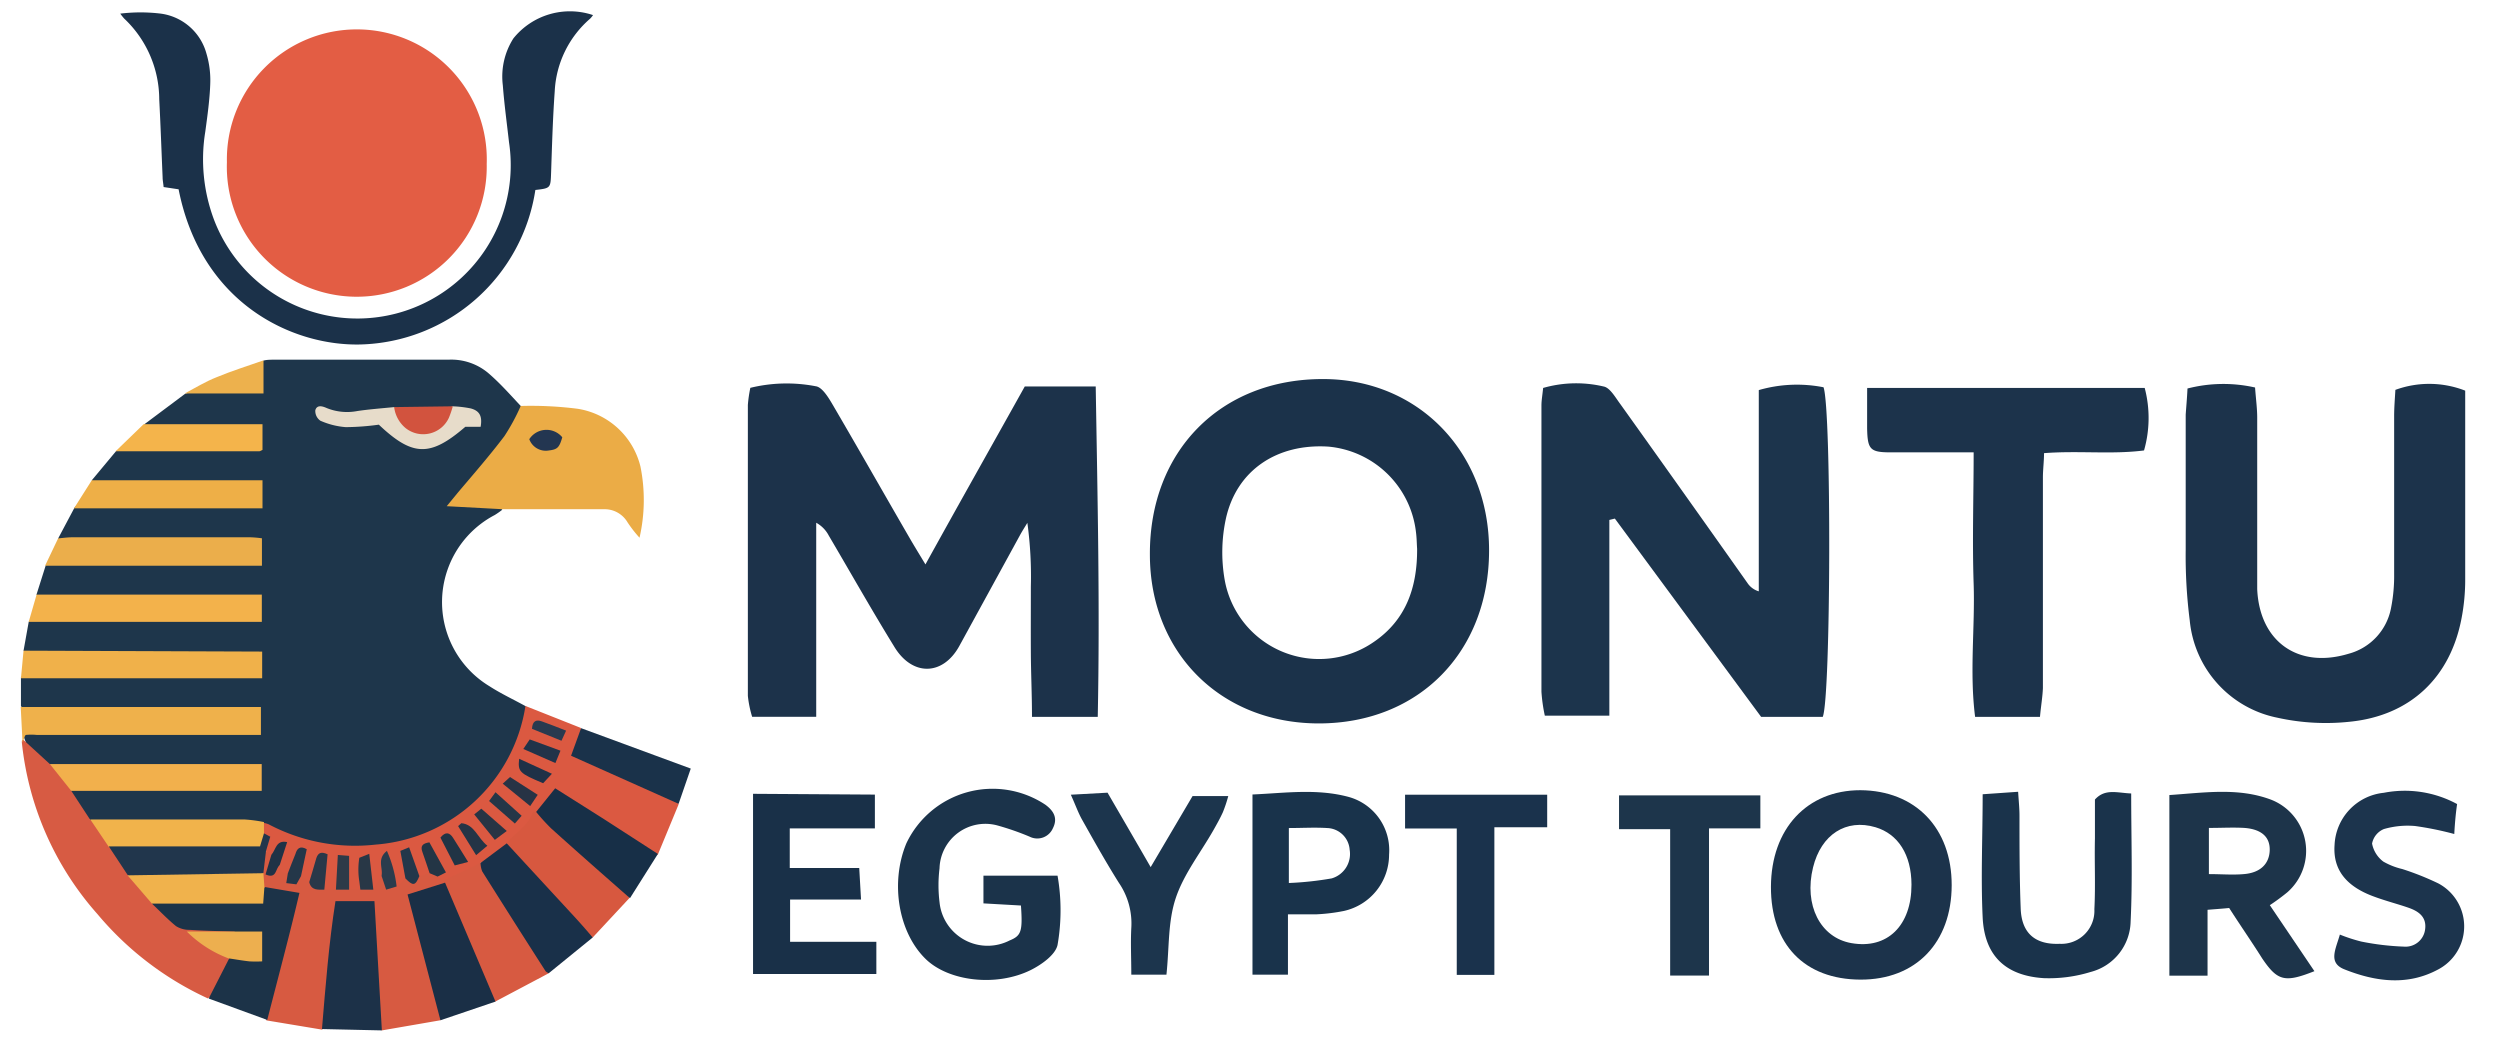
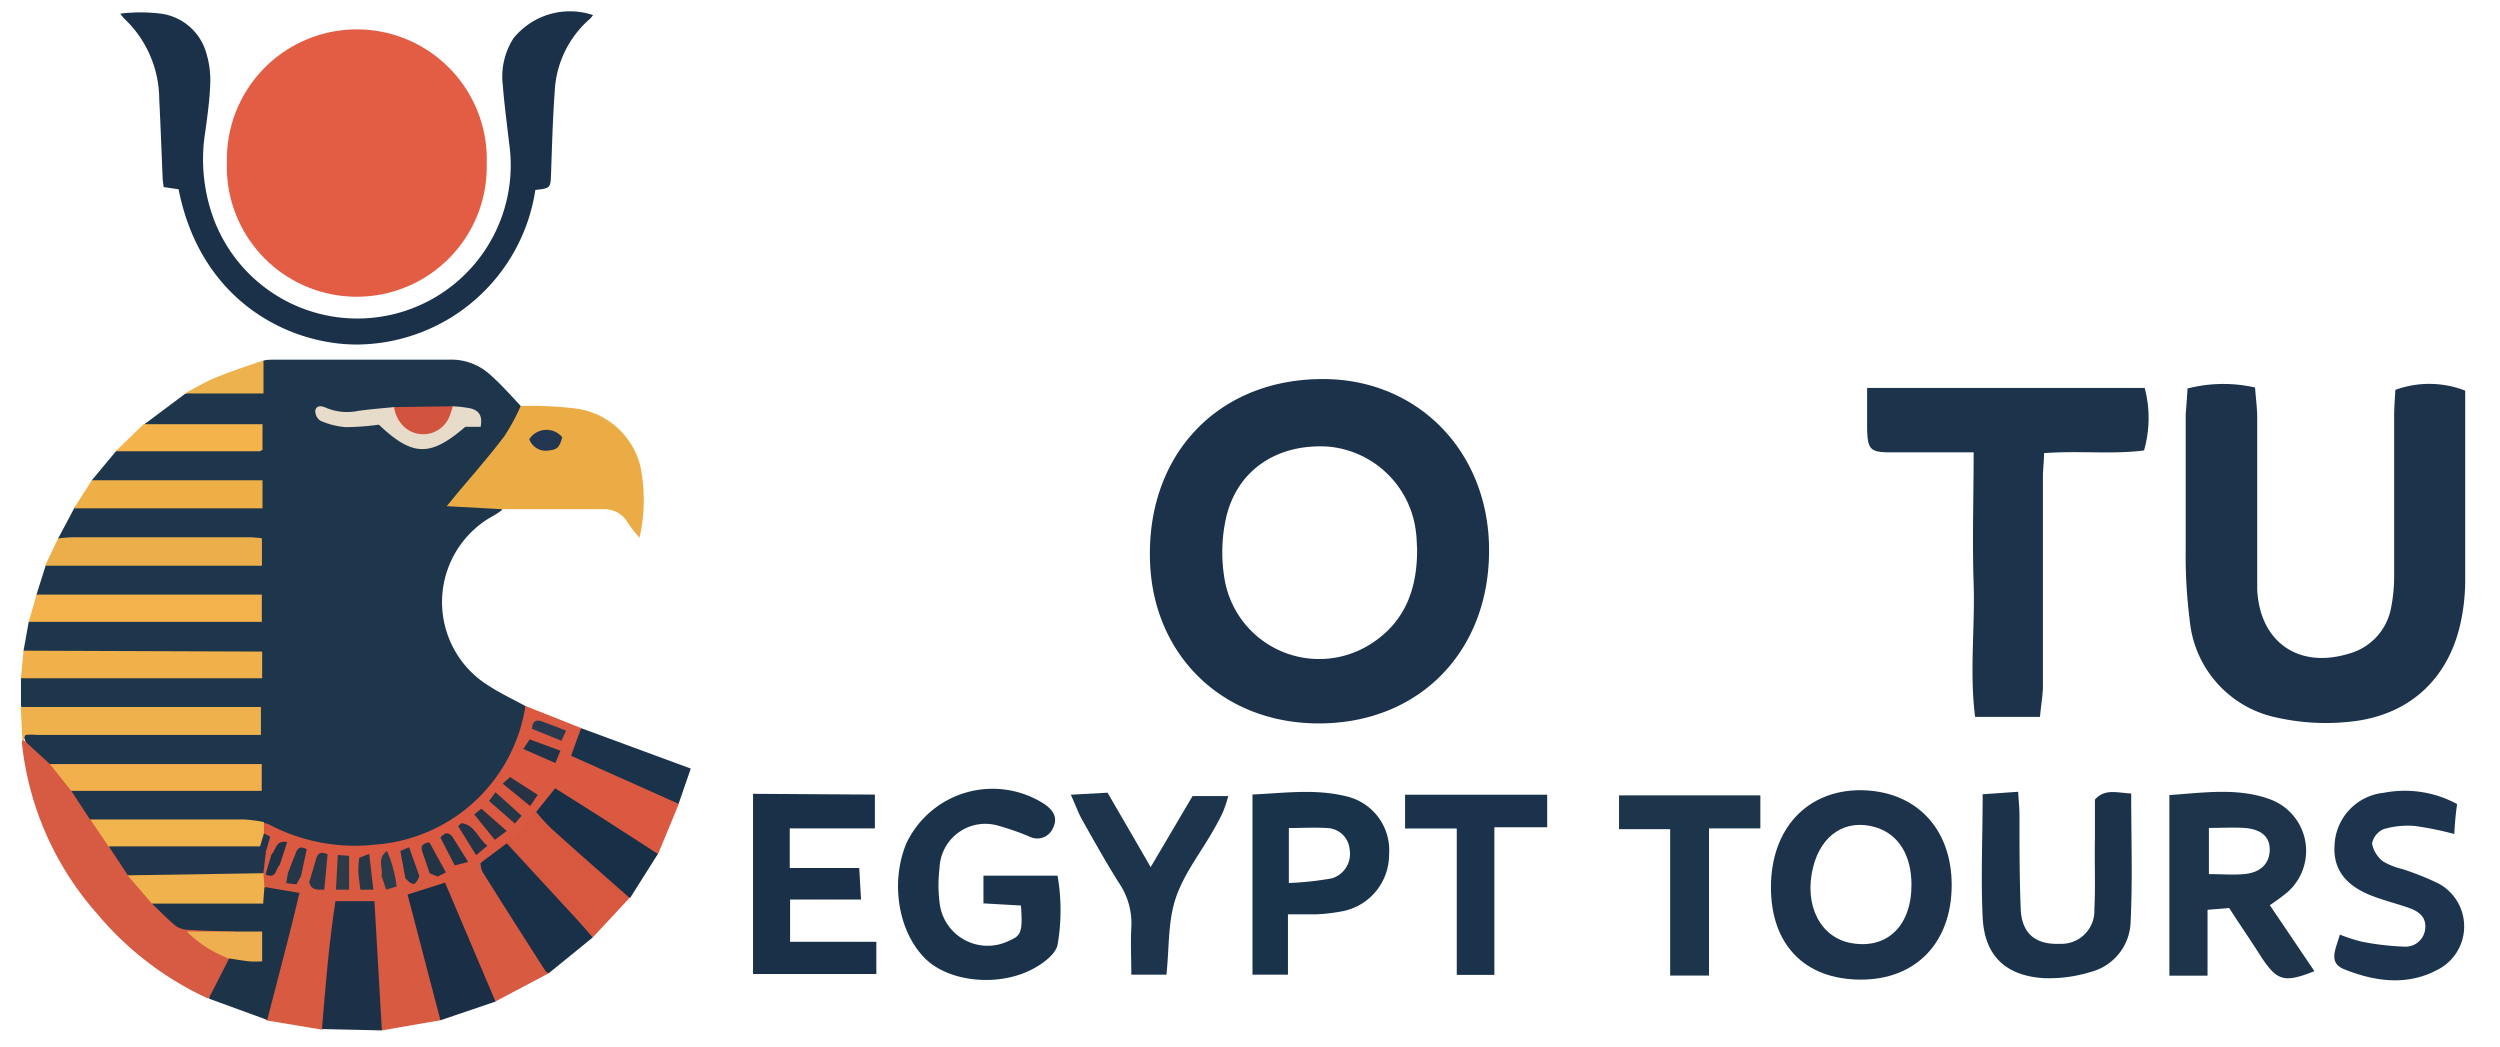
<svg xmlns="http://www.w3.org/2000/svg" id="Layer_1" data-name="Layer 1" viewBox="0 0 222 93">
  <defs>
    <style>.cls-1{fill:#1c324a;}.cls-2{fill:#1c344c;}.cls-3{fill:#1c334b;}.cls-4{fill:#1b334a;}.cls-5{fill:#1a334b;}.cls-6{fill:#193048;}.cls-7{fill:#1c344d;}.cls-8{fill:#1d354b;}.cls-9{fill:#1c354d;}.cls-10{fill:#1a324c;}.cls-11{fill:#1b324a;}.cls-12{fill:#1e364b;}.cls-13{fill:#e35d44;}.cls-14{fill:#1b3149;}.cls-15{fill:#d75a41;}.cls-16{fill:#ebac46;}.cls-17{fill:#d75b43;}.cls-18{fill:#db5941;}.cls-19{fill:#1c3348;}.cls-20{fill:#1c3148;}.cls-21{fill:#f0b14a;}.cls-22{fill:#f3b24b;}.cls-23{fill:#efb14b;}.cls-24{fill:#1a2f46;}.cls-25{fill:#ebae4b;}.cls-26{fill:#193049;}.cls-27{fill:#d7583f;}.cls-28{fill:#172f47;}.cls-29{fill:#eeaf47;}.cls-30{fill:#1a324a;}.cls-31{fill:#f4b44b;}.cls-32{fill:#edb14d;}.cls-33{fill:#f2b04c;}.cls-34{fill:#f1b34b;}.cls-35{fill:#e7dcca;}.cls-36{fill:#d2533e;}.cls-37{fill:#21364c;}.cls-38{fill:#f0b24c;}.cls-39{fill:#293849;}.cls-40{fill:#2d3a48;}.cls-41{fill:#243749;}.cls-42{fill:#283746;}.cls-43{fill:#233545;}.cls-44{fill:#23374a;}.cls-45{fill:#2b3c4d;}.cls-46{fill:#1f3246;}.cls-47{fill:#233651;}.cls-48{fill:#edaf4f;}.cls-49{fill:#213349;}.cls-50{fill:#213445;}.cls-51{fill:#273345;}.cls-52{fill:#283444;}.cls-53{fill:#243446;}.cls-54{fill:#1f3147;}.cls-55{fill:#253647;}.cls-56{fill:#293a4f;}.cls-57{fill:#1d344a;}.cls-58{fill:#19334b;}</style>
  </defs>
  <title>Artboard 1</title>
-   <path class="cls-1" d="M97.48,63.66H91.64c0-2-.09-3.81-.1-5.67s0-3.93,0-5.9a35.15,35.15,0,0,0-.31-5.66c-.23.38-.47.75-.68,1.14l-5.36,9.79c-1.47,2.68-4.22,2.72-5.82,0-2-3.25-3.85-6.53-5.77-9.79a2.75,2.75,0,0,0-1.12-1.15V63.65H66.79a9.74,9.74,0,0,1-.38-1.86q0-12.91,0-25.83a11.82,11.82,0,0,1,.22-1.52,13.58,13.58,0,0,1,5.81-.14c.55.07,1.09.94,1.45,1.55,2.29,3.91,4.53,7.86,6.8,11.78.43.75.88,1.48,1.49,2.49,3-5.43,5.92-10.6,8.82-15.8H97.3C97.46,44.15,97.68,53.79,97.48,63.66Z" />
-   <path class="cls-2" d="M142.91,46.17V63.55h-5.73a14.36,14.36,0,0,1-.3-2.13c0-8.47,0-16.94,0-25.41,0-.46.09-.93.15-1.56a10.64,10.64,0,0,1,5.37-.13c.57.1,1.06,1,1.49,1.57q5.66,7.92,11.29,15.89a1.83,1.83,0,0,0,1,.73V34.64a12.2,12.2,0,0,1,5.75-.25c.71,2,.66,27.5-.07,29.27h-5.47L143.4,46.05Z" />
  <path class="cls-3" d="M194.25,34.5a12.77,12.77,0,0,1,6-.09c.07,1,.19,1.83.19,2.69,0,4.41,0,8.82,0,13.22,0,.68,0,1.36,0,2,.21,4.66,3.63,7.08,8.09,5.74a5.2,5.2,0,0,0,3.8-4.1,14.6,14.6,0,0,0,.27-3c0-4.68,0-9.35,0-14,0-.8.07-1.61.11-2.34a8.77,8.77,0,0,1,6.2.07v1.91c0,5,0,9.9,0,14.85a18,18,0,0,1-.32,3.43c-1,5.3-4.57,8.67-9.93,9.21a19.89,19.89,0,0,1-6.44-.36,9.74,9.74,0,0,1-7.77-8.63,45.25,45.25,0,0,1-.36-6.28c0-4,0-8,0-12C194.14,36.08,194.21,35.35,194.25,34.5Z" />
  <path class="cls-3" d="M181.15,63.66h-5.76c-.51-4,0-7.91-.13-11.81s0-7.68,0-11.68c-2.62,0-5,0-7.34,0-1.86,0-2.08-.25-2.12-2.13,0-1.13,0-2.27,0-3.59h24.65a10.47,10.47,0,0,1-.06,5.55c-2.87.37-5.78,0-8.88.24,0,.73-.1,1.45-.1,2.16,0,6.23,0,12.47,0,18.7C181.38,61.88,181.24,62.67,181.15,63.66Z" />
  <path class="cls-4" d="M90.66,80.41l-3.33-.19V77.76h6.58a17.89,17.89,0,0,1,0,6.15c-.19.88-1.42,1.75-2.38,2.23-3.08,1.52-7.32,1-9.35-1-2.41-2.37-3.14-6.76-1.7-10.24a8.47,8.47,0,0,1,12.35-3.44c.76.56,1.11,1.21.67,2.08a1.51,1.51,0,0,1-2.06.76,23.51,23.51,0,0,0-2.87-1,4.07,4.07,0,0,0-5.14,3.81,12.29,12.29,0,0,0,0,3,4.29,4.29,0,0,0,6.23,3.4C90.69,83.09,90.82,82.7,90.66,80.41Z" />
  <path class="cls-5" d="M189.25,70.46c0,3.93.13,7.65-.05,11.36a4.73,4.73,0,0,1-3.55,4.49,12.57,12.57,0,0,1-4.17.55c-3.4-.22-5.26-2-5.42-5.4-.17-3.57,0-7.15,0-10.93l3.15-.22c.05.82.12,1.46.12,2.11,0,2.77,0,5.55.11,8.32.1,2.17,1.33,3.16,3.46,3.07a2.93,2.93,0,0,0,3.08-3.07c.11-2.1,0-4.2.05-6.3V71C186.93,70,188,70.41,189.25,70.46Z" />
  <path class="cls-6" d="M77.69,70.56v3H70.13v3.52H76.3l.16,2.8h-6.3v3.75h7.66v2.86H66.87v-16Z" />
  <path class="cls-7" d="M217.94,74.06a28.34,28.34,0,0,0-3.48-.71,7.59,7.59,0,0,0-2.77.27,1.74,1.74,0,0,0-1.05,1.29,2.61,2.61,0,0,0,1,1.6,6.26,6.26,0,0,0,1.68.66,24.64,24.64,0,0,1,3.19,1.27,4.32,4.32,0,0,1,.05,7.62c-2.77,1.52-5.66,1.11-8.42,0-1.42-.59-.72-1.78-.36-3.07a14.41,14.41,0,0,0,1.9.62,23.32,23.32,0,0,0,3.79.45,1.75,1.75,0,0,0,1.88-1.53c.15-1.1-.57-1.6-1.44-1.91s-2.07-.62-3.09-1c-2.53-.92-3.67-2.44-3.51-4.6a4.87,4.87,0,0,1,4.37-4.62,9.74,9.74,0,0,1,6.51,1C218.09,72.1,218,72.94,217.94,74.06Z" />
  <path class="cls-8" d="M151.76,86.63h-3.45v-13h-4.54v-3h12.55v2.93h-4.56Z" />
  <path class="cls-9" d="M95.09,70.57l3.26-.18c1.26,2.17,2.47,4.25,3.83,6.61l3.72-6.31h3.17a12.08,12.08,0,0,1-.48,1.44c-.25.55-.55,1.08-.85,1.61-1.14,2-2.62,3.88-3.33,6s-.57,4.37-.83,6.81h-3.12c0-1.46-.07-2.81,0-4.15a6.38,6.38,0,0,0-1.1-4c-1.15-1.83-2.21-3.72-3.27-5.61C95.75,72.19,95.51,71.5,95.09,70.57Z" />
  <path class="cls-10" d="M132.7,86.57h-3.34v-13h-4.59v-3h12.62v2.89H132.7Z" />
  <path class="cls-11" d="M117.46,33.66c-9.09,0-15.39,6.41-15.35,15.58,0,8.74,6.32,15,15,15,8.88,0,15.11-6.34,15.12-15.34C132.25,40.15,125.94,33.65,117.46,33.66ZM122,57a8.52,8.52,0,0,1-13.25-5.52,14.18,14.18,0,0,1,.11-5.43c.95-4.29,4.53-6.68,9.1-6.39a8.61,8.61,0,0,1,7.78,7.61c.07.54.07,1.08.1,1.46C125.86,52.23,124.81,55.08,122,57Z" />
  <path class="cls-12" d="M46.68,62.71c-1.07-.59-2.19-1.11-3.21-1.77a8.73,8.73,0,0,1,.47-15.21,7.37,7.37,0,0,0,.67-.47c-.81-.62-1.8-.45-2.72-.61-.37-.07-.78.11-1.18-.21.85-1.25,1.93-2.3,2.85-3.46a18.24,18.24,0,0,0,2.5-3.6c.19-.41.5-.83.18-1.33-.93-1-1.82-2-2.81-2.86a5.1,5.1,0,0,0-3.6-1.25c-5.14,0-10.28,0-15.43,0-.35,0-.7,0-1,.08-.64.66-.2,1.6-.64,2.45-2.05.37-4.24-.17-6.31.49l-3.65,2.73a2,2,0,0,0,1.65.47h6.87a2.5,2.5,0,0,1,1.38.19c.27,1,.17,1.2-1,1.21-2.89,0-5.77,0-8.65,0a4.53,4.53,0,0,0-2.75.51L8.15,42.65c.52.59,1.23.47,1.88.47,3.84,0,7.68,0,11.52,0,1.27,0,1.39.18,1.18,1.36-.46.41-1,.28-1.58.28H8c-.48,0-1-.18-1.4.35L5.16,47.82c.4.47,1,.29,1.44.29,4.86,0,9.72,0,14.59,0,.63,0,1.62-.31,1.65.79s-1,.84-1.61.84c-5.06,0-10.12,0-15.17,0a2.9,2.9,0,0,0-2,.47L3.24,52.8a1.4,1.4,0,0,0,1.37.52,52.49,52.49,0,0,0,7-.17,29.2,29.2,0,0,1,2.94.19c2.25-.07,4.49-.37,6.74-.24a5.41,5.41,0,0,1,1.06.08.7.7,0,0,1,.54.69.71.71,0,0,1-.54.81,5.17,5.17,0,0,1-1.3.08H4.45c-.67,0-1.36-.09-1.9.46l-.46,2.56c.48.64,1.18.54,1.85.54h17a9.46,9.46,0,0,1,1.19,0c.43,0,.78.2.76.72s-.33.59-.72.63a9.3,9.3,0,0,1-1.18,0H3.74c-.66,0-1.36-.1-1.88.48l0,2.55c.53.65,1.27.53,2,.53h17a5.67,5.67,0,0,1,1.3.06.66.66,0,0,1,0,1.3,6.66,6.66,0,0,1-1.18,0c-5.65,0-11.3,0-17,0-.69,0-1.45-.14-1.94.57.4,1.43,1.09,2.58,2.71,2.86a65.18,65.18,0,0,0,7,.12c3.12,0,6.25,0,9.37,0,.36,0,.71,0,1.07,0s.77.22.75.73-.32.6-.71.64a9.56,9.56,0,0,1-1.07,0H8.26a3.87,3.87,0,0,0-1.75.22.62.62,0,0,0-.25.91c.52.85.9,1.83,1.93,2.26a8.29,8.29,0,0,0,2,.18c4.3,0,8.6-.09,12.89.07A36.93,36.93,0,0,0,27.49,75c6.3,1.43,11.73-.09,16.19-4.76a13.58,13.58,0,0,0,3.17-6.4C46.94,63.43,47,63,46.68,62.71Z" />
  <path class="cls-13" d="M20.15,14.4a11.54,11.54,0,1,0,23.07.16,11.54,11.54,0,1,0-23.07-.16Z" />
  <path class="cls-14" d="M47.54,16.87c1.38-.16,1.35-.16,1.4-1.6.08-2.39.15-4.78.32-7.17A9.1,9.1,0,0,1,52.4,1.66a2.13,2.13,0,0,0,.26-.32,6.44,6.44,0,0,0-7.07,2.07,6.3,6.3,0,0,0-.94,4.16c.13,1.69.36,3.38.55,5.06A13.62,13.62,0,0,1,19,19.5a15.28,15.28,0,0,1-.77-7.81c.19-1.41.39-2.82.44-4.23a8.27,8.27,0,0,0-.34-2.71,4.87,4.87,0,0,0-4.05-3.54,14.94,14.94,0,0,0-3.6,0,4.63,4.63,0,0,0,.35.44,9.89,9.89,0,0,1,3.11,7.16c.12,2.31.2,4.62.3,6.93,0,.27.06.54.09.87l1.33.2C17.87,27,26,30.73,32,30.59A16.14,16.14,0,0,0,47.54,16.87Z" />
  <path class="cls-15" d="M33.91,91.5l5.2-.9c.46-.61.13-1.22,0-1.81Q38,84.91,37,81a2,2,0,0,1-.1-1.21,3.68,3.68,0,0,1,2.14-.71,2.23,2.23,0,0,1,.85,1.28c1,2.41,2,4.8,3.07,7.2.23.54.39,1.14,1,1.39l4.74-2.51a1.63,1.63,0,0,0-.27-.89Q45.65,81,42.75,76.6c-1-.21-1.74.56-2.62.82-.39.12-.74.51-1.19.17a2.08,2.08,0,0,0-.8-.22,2.22,2.22,0,0,0-1,.25,1.57,1.57,0,0,1-1.15.31c-.34.09-.58.41-1,.45-.58.13-.68-.56-1.12-.66-.51.11-.62.68-1.05.88a1.58,1.58,0,0,1-1,.07,2.75,2.75,0,0,0-.81,0,2.86,2.86,0,0,1-1.27,0,2.69,2.69,0,0,0-.8,0,1.76,1.76,0,0,1-1.38-.56,1.32,1.32,0,0,0-.85-.43c-.37,0-.81.6-1.09-.14a1.89,1.89,0,0,0-.85-.73c-.2,0-.35.14-.59.21,0-.41.24-.85-.09-1.22a.67.67,0,0,0-.7-.14c-.59.53-.46,1.22-.4,1.89a1.94,1.94,0,0,0,.19,1.16c.69.72,1.82.46,2.54,1.11a2.67,2.67,0,0,1-.15,1.51C25,83.85,24.29,86.38,23.71,89a2.34,2.34,0,0,0-.05,1.61l4.93.82c.46-.3.46-.79.52-1.26.37-2.65.43-5.33.85-8,.28-1.85.54-2,2.51-1.57a1.71,1.71,0,0,1,.43,1.19c.08,2.75.43,5.49.51,8.24C33.42,90.55,33.39,91.12,33.91,91.5Z" />
  <path class="cls-16" d="M46.24,36.05a18.16,18.16,0,0,1-1.45,2.68c-1.31,1.73-2.74,3.37-4.12,5l-1,1.22,5,.27c3,0,6.08,0,9.12,0a2.36,2.36,0,0,1,1.94,1.17,11.32,11.32,0,0,0,1.06,1.36,15,15,0,0,0,.08-6.33A6.83,6.83,0,0,0,51.3,36.3,32.62,32.62,0,0,0,46.24,36.05Z" />
  <path class="cls-17" d="M8,72.78,6.33,70.23a3.19,3.19,0,0,0-1.9-2.38L2.07,65.69c-.09,0-.13.08-.13.14s0,.1,0,.1A27.15,27.15,0,0,0,8.66,81.18a28.06,28.06,0,0,0,9.8,7.48c1.25-.88,1.49-2.31,2-3.61-.71-1-2.05-1.09-2.78-1.88,1-.15,2.18.39,3.21-.4-.07-.53-.5-.54-.88-.6a3.55,3.55,0,0,0-1.17,0,5.26,5.26,0,0,1-5-2,22,22,0,0,1-2.19-2.53C11,76.74,10.45,75.89,9.9,75S8.93,73.26,8,72.78Z" />
  <path class="cls-18" d="M24.83,76.84a.66.66,0,0,0,.68.71c.77-.16.65-1,1.09-1.46.13.59-.39,1.19.13,1.71l.76.49c.86-.25.57-1.18,1.06-1.75.17.83-.36,1.7.25,2.42l1,0c.64-.55.22-1.44.65-2.1.31.69-.15,1.55.55,2.1H32a.72.72,0,0,0,.24-.63c0-.56-.38-1.12.06-1.65.6.65.13,1.69.87,2.28l.73-1.21c.38-.23.25-.7.46-1,.29.68.32,1.45.88,2L36,78c.56-.57,0-1.2.12-1.89.56.48.35,1.42,1.1,1.68l.91-.26c.48-.65-.22-1.25-.08-2a3.14,3.14,0,0,1,.79,2.29c.18.12.44.39.55.34,1.11-.49,2.19-1,3.28-1.55,1.17.07,1.72-.91,2.52-1.47a28,28,0,0,0,2.62-2.82,7.75,7.75,0,0,0,1.72-2.29c.5-.94.87-1.94,1.45-2.85a4.19,4.19,0,0,0,.6-2.54l-4.92-1.95A14.58,14.58,0,0,1,33.36,75a16.4,16.4,0,0,1-9.5-1.8,2.13,2.13,0,0,0-.45-.13.71.71,0,0,0-.21.8c.56.48,0,1.24.42,1.76l.48.29c.25,0,.42-.17.68-.37C24.83,76,24.54,76.45,24.83,76.84Z" />
  <path class="cls-19" d="M13.49,80.24c.71.67,1.38,1.38,2.14,2a2.18,2.18,0,0,0,1.2.33c1.32.09,2.65.11,4,.16.46.72,1.32.3,2,.69a1.34,1.34,0,0,1,.08,1.29c-.78.62-1.8-.27-2.56.4l-1.82,3.56,5.2,1.9c.62-2.4,1.25-4.8,1.86-7.2.33-1.29.65-2.59,1-4.08l-3.06-.52a2.79,2.79,0,0,1-2.61.95c-1.92,0-3.85,0-5.78,0C14.51,79.71,13.88,79.64,13.49,80.24Z" />
  <path class="cls-20" d="M33.91,91.5c-.22-3.81-.44-7.62-.66-11.48H29.79c-.59,3.76-.88,7.56-1.2,11.36Z" />
  <path class="cls-21" d="M1.86,60.23H23.28V57.86L2.09,57.78Z" />
  <path class="cls-22" d="M2.55,55.22h20.7V52.8h-20Z" />
  <path class="cls-23" d="M2,65.93l.09-.24c.07-.15.12-.41.22-.43a4.9,4.9,0,0,1,.94,0l18.73,0h1.19V62.78H1.84Z" />
  <path class="cls-24" d="M44,88.94,39.52,78.38l-3.33,1.05L39.11,90.6Z" />
  <path class="cls-25" d="M4,50.24H23.26V47.8a9.93,9.93,0,0,0-1.05-.09H6.46c-.44,0-.87.06-1.3.1Z" />
  <path class="cls-26" d="M45,74.89l-2.33,1.74a2.22,2.22,0,0,0,.15.75q2.79,4.44,5.62,8.85c.06.09.19.13.28.2l3.91-3.18c.13-.71-.48-1-.83-1.47-1.66-2.06-3.54-3.92-5.27-5.92C46.16,75.4,45.79,74.81,45,74.89Z" />
  <path class="cls-27" d="M45,74.89l6.16,6.68c.5.55,1,1.12,1.47,1.68l3.25-3.49c-.17-.67-.73-1-1.18-1.44-2-1.85-4.08-3.61-6-5.51a4.86,4.86,0,0,0-1.09-.71c-.11,0-.31,0-.33.07C46.88,73.37,45.71,73.94,45,74.89Z" />
  <path class="cls-18" d="M50.71,67.11,49.3,70c-.16.51.26.71.57.9,2.57,1.63,5.17,3.2,7.76,4.81a1,1,0,0,0,.79.17l1.84-4.45a1.32,1.32,0,0,0-.93-.85c-2.46-1-4.82-2.18-7.26-3.21A1.6,1.6,0,0,0,50.71,67.11Z" />
  <path class="cls-28" d="M58.42,75.83l-4.86-3.14L49.3,70,47.61,72.1a18.42,18.42,0,0,0,1.33,1.46c2.31,2.08,4.64,4.13,7,6.2Z" />
  <path class="cls-29" d="M6.57,45.14H23.31V42.65H8.15Z" />
  <path class="cls-30" d="M50.71,67.11l9.55,4.27,1.08-3.13L51.6,64.66Z" />
  <path class="cls-31" d="M10.27,40.07l12.77,0c.07,0,.14-.06.27-.12V37.67H12.75Z" />
  <path class="cls-32" d="M16.4,34.94h7V32c-1.39.49-2.8.93-4.15,1.49C18.23,33.89,17.33,34.45,16.4,34.94Z" />
  <path class="cls-33" d="M4.43,67.85l1.9,2.38H23.24V67.85Z" />
  <path class="cls-34" d="M23.44,74l0-1a12.53,12.53,0,0,0-1.71-.23c-4.57,0-9.14,0-13.71,0L9.66,75.2a2.88,2.88,0,0,0,1.56.47c3.52,0,7,0,10.56,0C23.19,75.64,23.54,75.25,23.44,74Z" />
  <path class="cls-35" d="M35,36.15c-1.09.11-2.19.19-3.27.35A4.8,4.8,0,0,1,29,36.23c-.38-.17-.86-.3-1,.2a1.05,1.05,0,0,0,.45.93,6.84,6.84,0,0,0,2.25.57,22.5,22.5,0,0,0,2.94-.22c3,2.84,4.56,2.88,7.68.19h1.36c.16-.92-.07-1.41-.87-1.63a9.81,9.81,0,0,0-1.63-.19c-.35.16-.49.5-.68.79-1.1,1.71-2.8,1.7-3.87,0C35.47,36.6,35.36,36.29,35,36.15Z" />
  <path class="cls-36" d="M35,36.15A2.88,2.88,0,0,0,36,38a2.51,2.51,0,0,0,3.87-.92,9.06,9.06,0,0,0,.34-1Z" />
  <path class="cls-37" d="M23.44,74l-.35,1.16H9.66l1.67,2.53a2.54,2.54,0,0,0,1.86.55A88.68,88.68,0,0,0,22.12,78a1.75,1.75,0,0,0,1.27-.49l.23-1.93L24,74.3Z" />
  <path class="cls-38" d="M23.39,77.54l-12.06.19,2.16,2.51h9.88l.11-1.48Z" />
  <path class="cls-39" d="M28.8,79l.29-3.14c-.55-.25-.83-.16-1,.34-.2.72-.42,1.42-.63,2.13C27.64,79.1,28.26,79,28.8,79Z" />
  <path class="cls-40" d="M31,79V76l-1-.08L29.83,79Z" />
  <path class="cls-41" d="M26.73,77.8l.51-2.39c-.64-.37-.88,0-1,.41-.24.57-.45,1.15-.68,1.73l-.14.87.9.11Z" />
  <path class="cls-42" d="M33.15,79c-.11-1-.23-2-.36-3.18l-.88.35a6.5,6.5,0,0,0,0,2.11L32,79Z" />
  <path class="cls-43" d="M38.86,77.84l.74-.37L38.13,74.8c-.57.09-.83.29-.62.86s.42,1.25.64,1.88Z" />
  <path class="cls-44" d="M37.24,77.8l-.91-2.56-.78.32L36,78C36.68,78.7,36.88,78.67,37.24,77.8Z" />
  <path class="cls-45" d="M35.22,78.72a10.89,10.89,0,0,0-.86-3.16c-.92.71-.33,1.53-.48,2.21L34.29,79Z" />
  <path class="cls-46" d="M24.83,76.84l.67-2.06c-1-.22-1,.69-1.4,1.12l-.52,1.75C24.59,78.1,24.45,77.1,24.83,76.84Z" />
  <path class="cls-47" d="M47,39a1.56,1.56,0,0,0,1.75,1c.75-.09.92-.26,1.18-1.17A1.82,1.82,0,0,0,47,39Z" />
  <path class="cls-48" d="M20.28,85.1c.62.09,1.23.2,1.86.27a10.53,10.53,0,0,0,1.14,0V82.72H16.59A10.44,10.44,0,0,0,20.28,85.1Z" />
  <path class="cls-49" d="M49.77,66.66l-2.73-1-.57.85,2.85,1.25Z" />
  <path class="cls-50" d="M41.57,76.54c-.56-.89-.94-1.53-1.35-2.16-.29-.44-.65-.57-1.11,0l1.27,2.47Z" />
  <path class="cls-51" d="M47.08,71.58l.67-1L45.29,69l-.65.59Z" />
  <path class="cls-52" d="M42.74,71.81l-.63.51,1.83,2.26L45,73.79Z" />
  <path class="cls-53" d="M42.28,75.94l1-.84c-.87-.67-1.13-1.89-2.31-2l-.29.26Z" />
-   <path class="cls-54" d="M46.1,67.38c-.12,1.14,0,1.28,2.13,2.17l.78-.84Z" />
  <path class="cls-55" d="M44,70.35l-.57.78,2.29,2,.6-.69Z" />
  <path class="cls-56" d="M47.24,64.72l2.62,1.06.41-.9c-.78-.3-1.46-.58-2.15-.82C47.63,63.88,47.28,64,47.24,64.72Z" />
  <path class="cls-15" d="M31.92,78.26v0Z" />
  <path class="cls-3" d="M165.2,70.17c-4.74,0-7.92,3.42-7.94,8.57s3,8.23,7.94,8.25,8.1-3.29,8.11-8.38S170.08,70.2,165.2,70.17Zm-.79,13.58c-2.77-.48-4.24-3.38-3.41-6.73.72-2.92,2.93-4.34,5.55-3.56,2,.6,3.18,2.43,3.19,5.09C169.75,82.2,167.59,84.31,164.41,83.75Z" />
  <path class="cls-57" d="M201.56,80.38a19,19,0,0,0,1.55-1.14A4.88,4.88,0,0,0,201.64,71c-2.92-1.09-5.95-.6-9-.4V86.64h3.39V80.79c.74-.06,1.32-.1,1.92-.16,1,1.56,2,3,2.94,4.49,1.36,2,2,2.16,4.63,1.12Zm-2.3-2.76c-1,.09-2,0-3.11,0v-4.1c1.17,0,2.17-.06,3.16,0,1.54.12,2.28.83,2.24,2S200.74,77.5,199.26,77.62Z" />
  <path class="cls-58" d="M119.77,70.77c-2.84-.77-5.72-.34-8.55-.22v16h3.15V81.19c1.09,0,1.83,0,2.57,0a16,16,0,0,0,2.41-.3,5.12,5.12,0,0,0,4-5A4.91,4.91,0,0,0,119.77,70.77ZM118.26,78a28.34,28.34,0,0,1-3.81.41V73.53c1.17,0,2.29-.07,3.4,0a2.07,2.07,0,0,1,2,1.93A2.26,2.26,0,0,1,118.26,78Z" />
</svg>